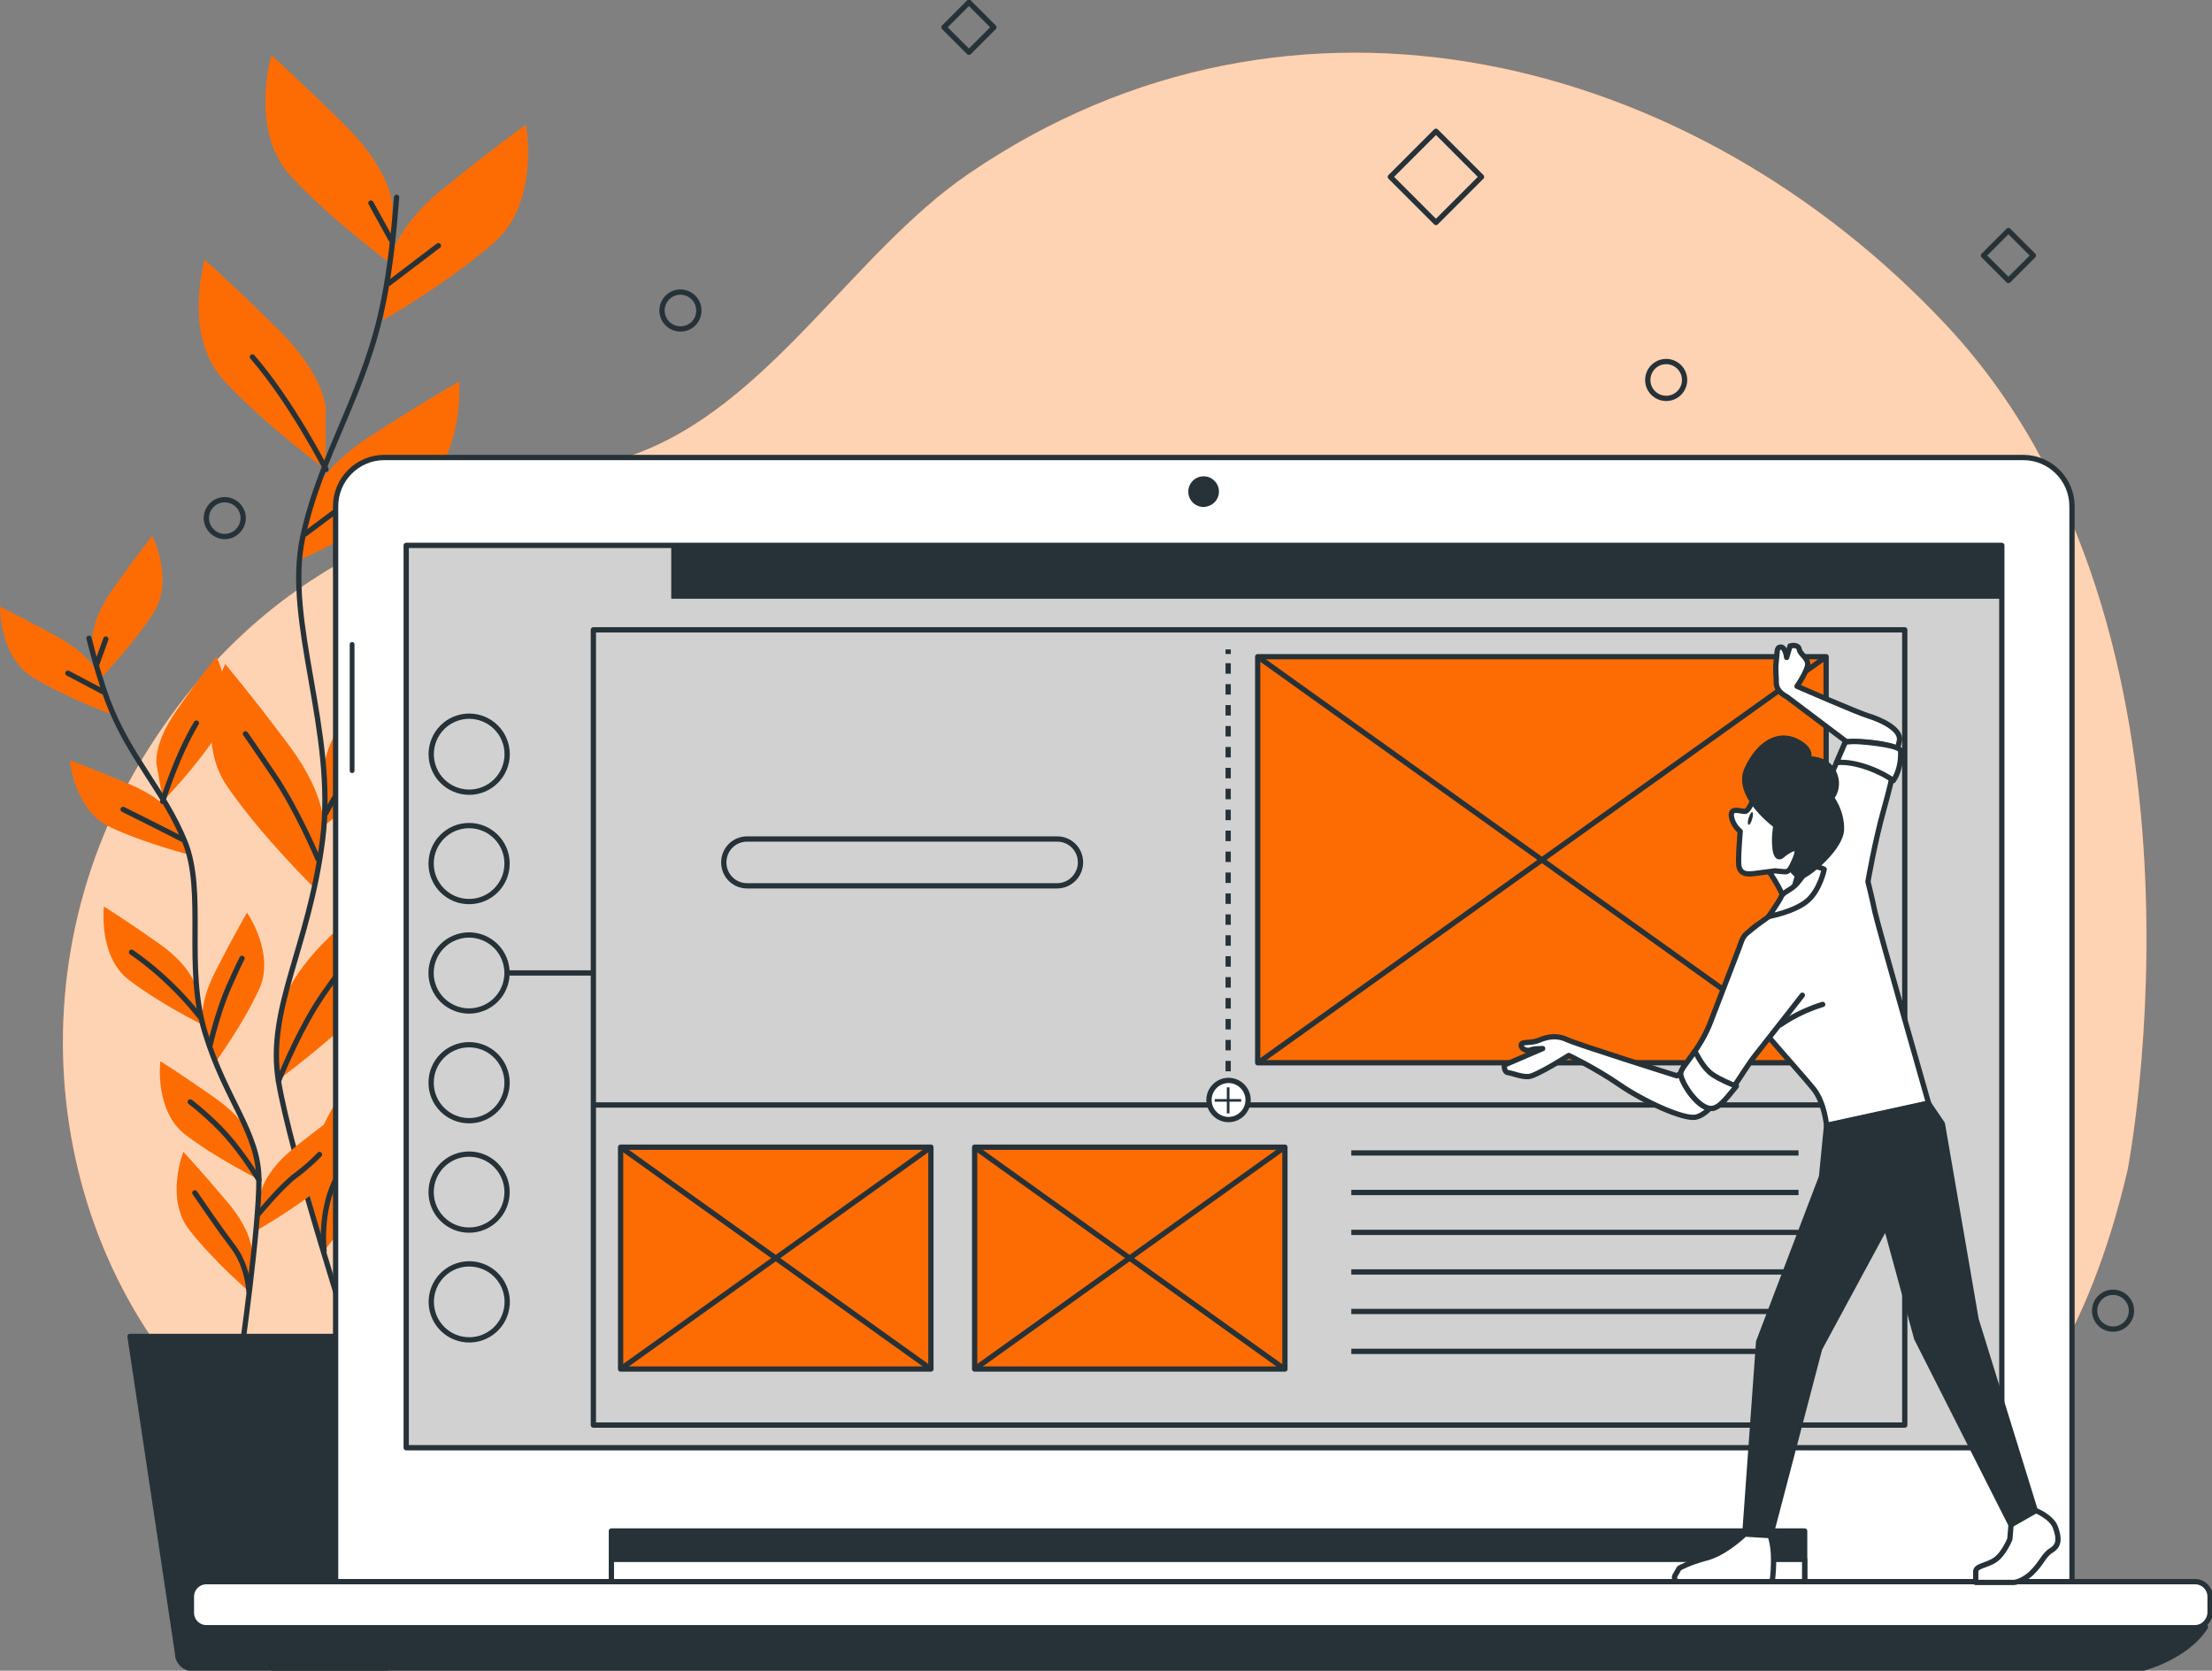
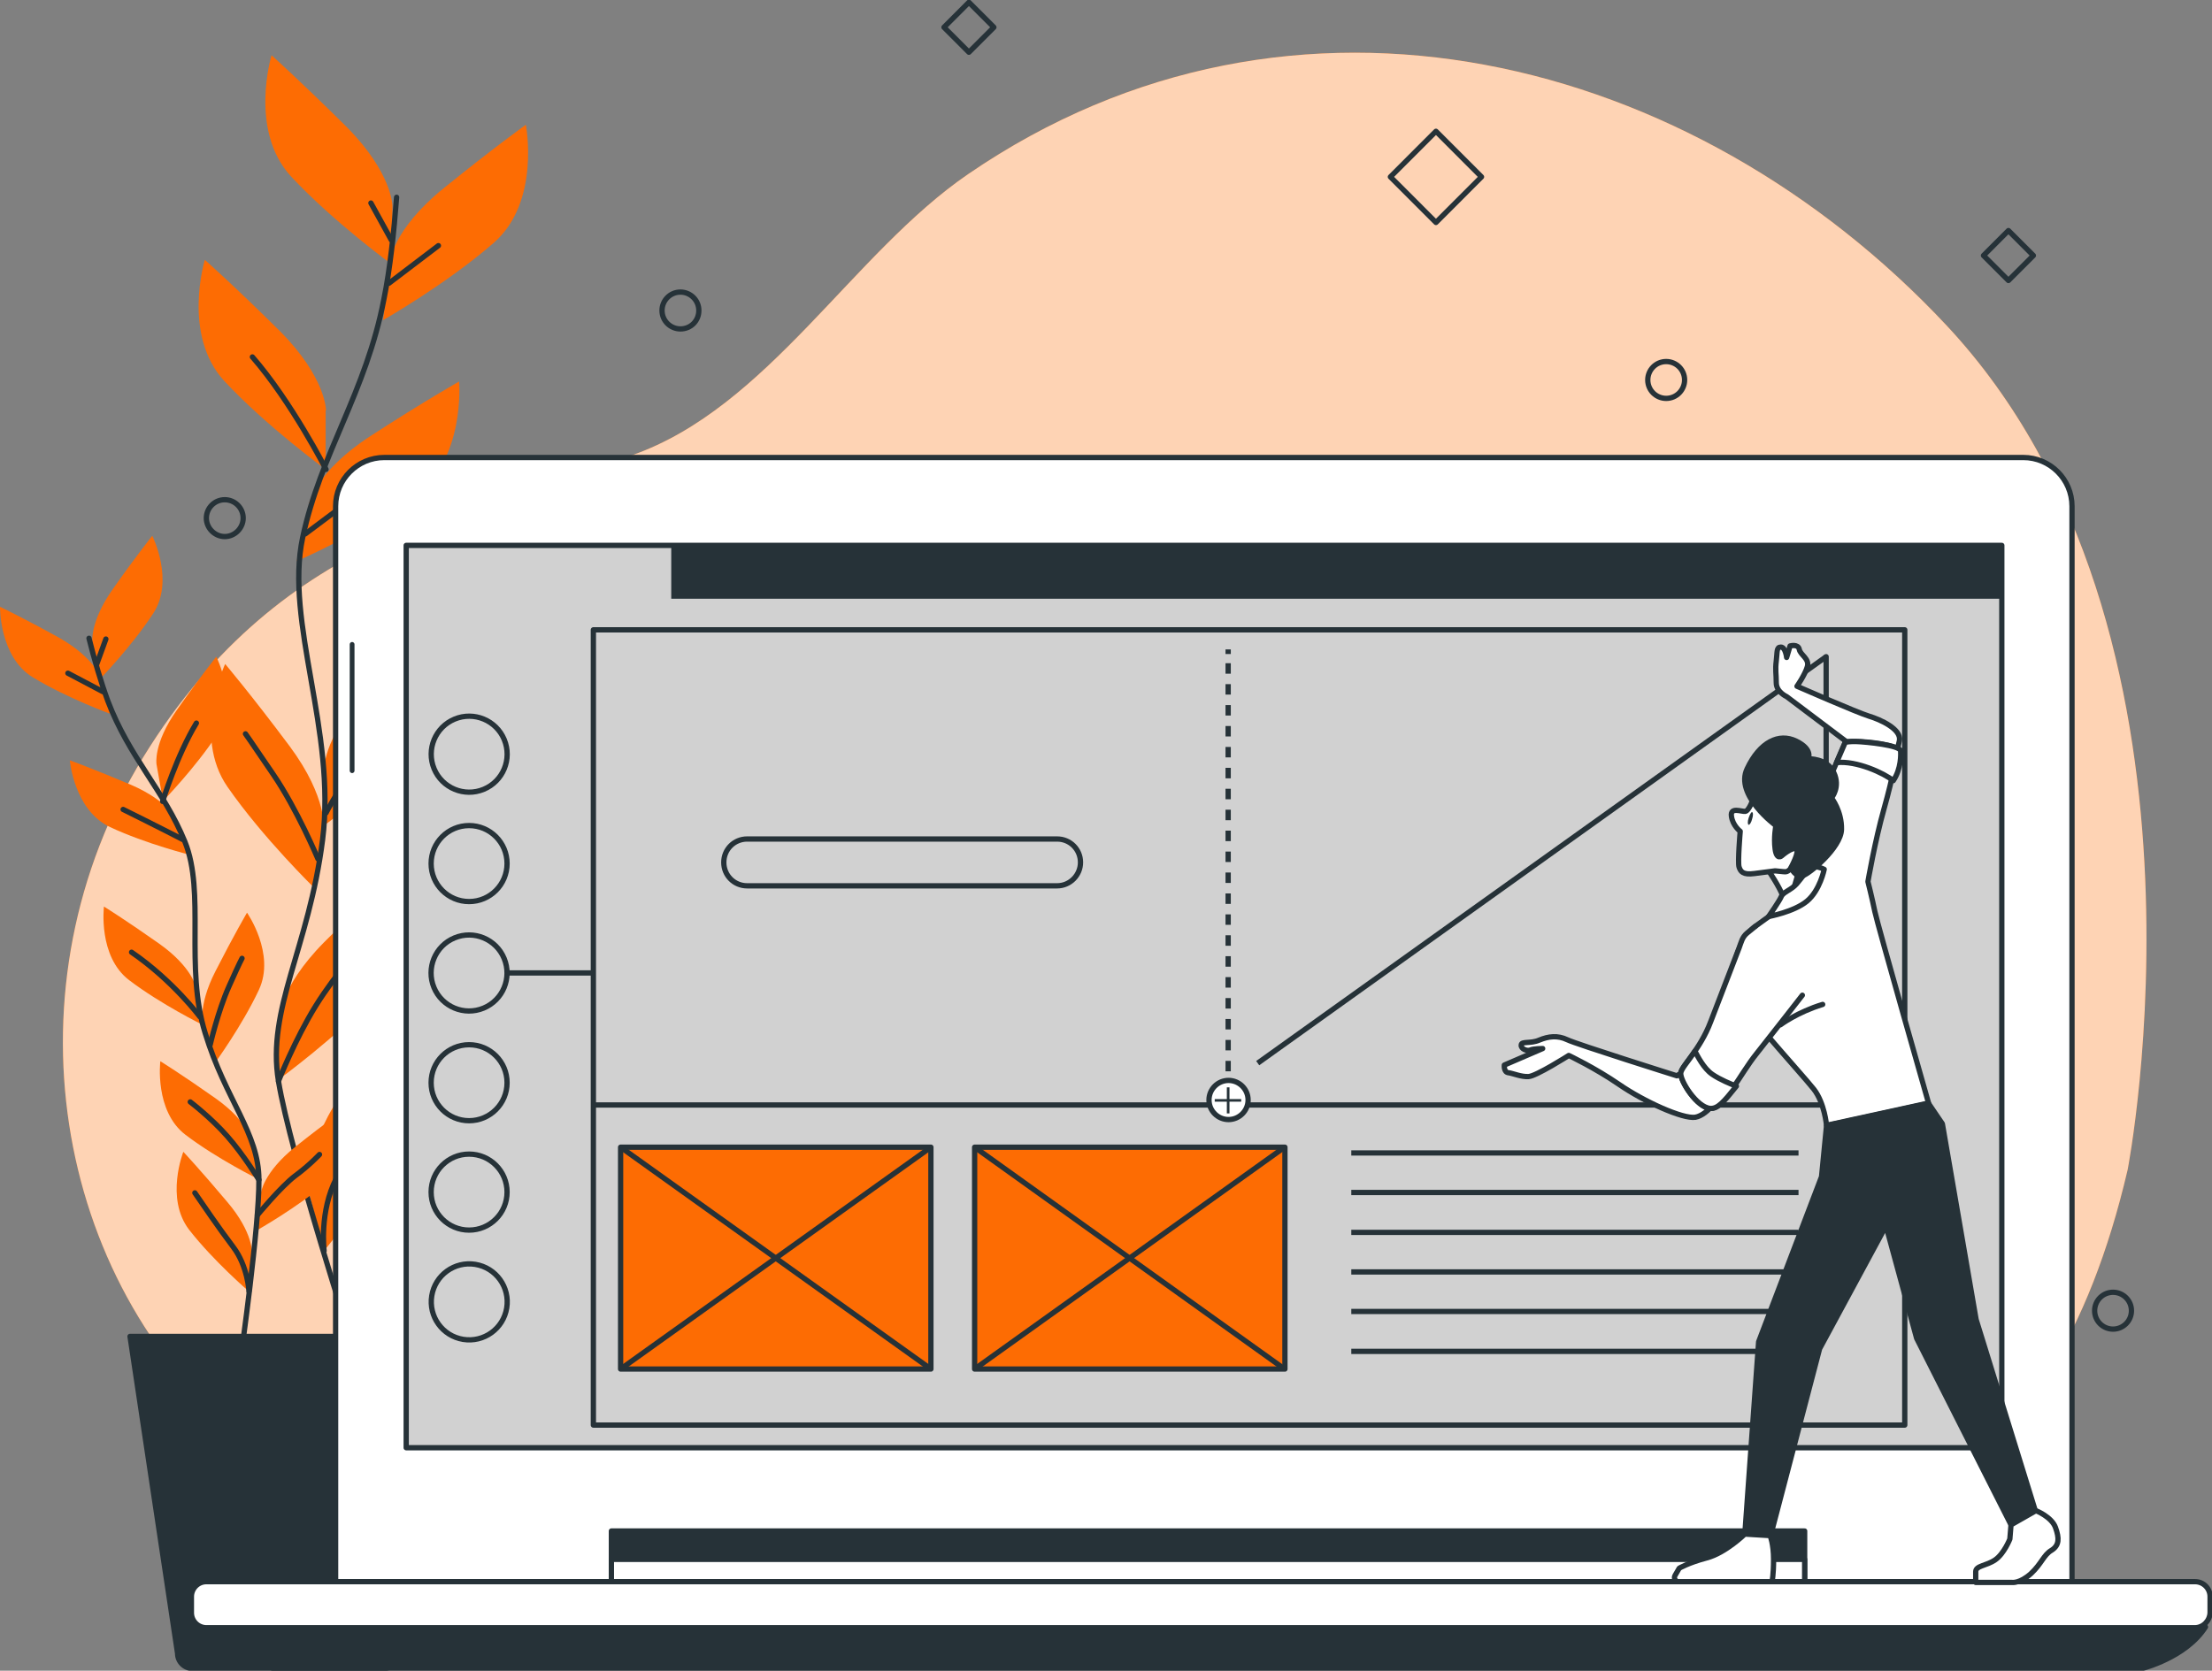
<svg xmlns="http://www.w3.org/2000/svg" width="503" height="380" viewBox="0 0 503 380" fill="none">
  <rect x="0" y="0" width="503" height="380" fill="#808080" stroke="none" />
  <g clip-path="url(#clip0_232_2163)">
    <path d="M483.812 266.079C483.812 266.079 507.711 143.602 442.644 74.027C385.253 12.658 294.37 -11.174 220.232 39.545C193.804 57.615 174.616 92.709 143.74 103.533C109.201 115.667 64.718 120.032 32.621 172.148C0.611 224.351 12.124 291.307 54.95 326.924C97.775 362.541 172.697 327.797 240.206 325.178C307.714 322.559 448.488 417.275 483.812 266.079Z" fill="#FD6C03" />
    <path opacity="0.7" d="M483.812 266.079C483.812 266.079 507.711 143.602 442.644 74.027C385.253 12.658 294.37 -11.174 220.232 39.545C193.804 57.615 174.616 92.709 143.74 103.533C109.201 115.667 64.718 120.032 32.621 172.148C0.611 224.351 12.124 291.307 54.95 326.924C97.775 362.541 172.697 327.797 240.206 325.178C307.714 322.559 448.488 417.275 483.812 266.079Z" fill="white" />
    <path d="M89.227 46.791C89.227 46.791 89.227 39.371 78.847 28.895C68.381 18.507 61.752 12.571 61.752 12.571C61.752 12.571 56.519 29.681 66.2 40.156C75.882 50.544 89.227 60.234 89.227 60.234V46.791Z" fill="#FD6C03" />
    <path d="M74.138 93.32C74.138 93.32 74.138 85.899 63.759 75.424C53.292 65.036 46.576 59.099 46.576 59.099C46.576 59.099 41.343 76.21 51.025 86.685C60.706 97.073 74.051 106.763 74.051 106.763V93.32H74.138Z" fill="#FD6C03" />
    <path d="M88.616 59.536C88.616 59.536 89.4 52.116 100.826 42.862C112.252 33.609 119.579 28.371 119.579 28.371C119.579 28.371 122.98 45.918 112.252 55.258C101.524 64.599 87.133 72.805 87.133 72.805L88.616 59.536Z" fill="#FD6C03" />
    <path d="M70.301 114.445C70.301 114.445 71.871 107.2 84.256 99.168C96.641 91.137 104.404 86.772 104.404 86.772C104.404 86.772 105.887 104.581 94.286 112.787C82.686 120.992 67.51 127.627 67.51 127.627L70.301 114.445Z" fill="#FD6C03" />
    <path d="M73.789 174.33C73.789 174.33 73.789 166.91 84.168 156.435C94.547 146.046 101.263 140.023 101.263 140.023C101.263 140.023 106.497 157.133 96.815 167.609C87.134 177.997 73.789 187.687 73.789 187.687V174.33Z" fill="#FD6C03" />
    <path d="M73.615 188.909C73.615 188.909 74.662 181.576 65.852 169.704C57.043 157.919 51.199 151.022 51.199 151.022C51.199 151.022 43.611 167.259 51.722 178.957C59.834 190.655 71.696 202.178 71.696 202.178L73.615 188.909Z" fill="#FD6C03" />
    <path d="M63.322 232.208C63.322 232.208 63.322 224.788 73.701 214.312C84.081 203.924 90.797 197.9 90.797 197.9C90.797 197.9 96.03 215.01 86.348 225.486C76.667 235.874 63.322 245.564 63.322 245.564V232.208Z" fill="#FD6C03" />
    <path d="M70.3 271.491C70.3 271.491 68.381 264.245 75.882 251.587C83.296 238.842 88.267 231.422 88.267 231.422C88.267 231.422 97.6 246.699 90.884 259.182C84.168 271.753 73.701 284.498 73.701 284.498L70.3 271.491Z" fill="#FD6C03" />
    <path d="M90.186 44.87C89.576 52.814 88.703 61.107 87.308 68.004C83.208 89.304 72.916 103.009 68.817 122.302C64.718 141.507 76.493 166.299 73.353 191.004C70.213 215.709 60.618 229.414 63.322 245.913C66.026 262.412 80.505 307.02 80.505 307.02" stroke="#263238" stroke-width="1.201" stroke-miterlimit="10" stroke-linecap="round" stroke-linejoin="round" />
    <path d="M88.441 64.424L99.693 55.87" stroke="#263238" stroke-width="1.201" stroke-miterlimit="10" stroke-linecap="round" stroke-linejoin="round" />
    <path d="M88.965 54.56L84.342 46.18" stroke="#263238" stroke-width="1.201" stroke-miterlimit="10" stroke-linecap="round" stroke-linejoin="round" />
    <path d="M69.428 121.429C69.428 121.429 78.847 114.358 88.442 107.287" stroke="#263238" stroke-width="1.201" stroke-miterlimit="10" stroke-linecap="round" stroke-linejoin="round" />
    <path d="M74.139 106.763C74.139 106.763 66.289 91.399 57.393 81.185" stroke="#263238" stroke-width="1.201" stroke-miterlimit="10" stroke-linecap="round" stroke-linejoin="round" />
    <path d="M74.139 184.893C74.139 184.893 81.465 170.489 94.199 158.006" stroke="#263238" stroke-width="1.201" stroke-miterlimit="10" stroke-linecap="round" stroke-linejoin="round" />
    <path d="M72.307 195.369C72.307 195.369 67.597 184.108 62.102 176.076C56.607 167.958 55.822 166.91 55.822 166.91" stroke="#263238" stroke-width="1.201" stroke-miterlimit="10" stroke-linecap="round" stroke-linejoin="round" />
    <path d="M63.322 245.913C63.322 245.913 67.073 236.398 71.783 228.803C76.493 221.208 82.772 214.399 82.772 214.399" stroke="#263238" stroke-width="1.201" stroke-miterlimit="10" stroke-linecap="round" stroke-linejoin="round" />
    <path d="M73.701 284.498C73.701 284.498 72.567 275.594 76.492 267.999C80.417 260.404 84.865 250.453 86.697 246.612" stroke="#263238" stroke-width="1.201" stroke-miterlimit="10" stroke-linecap="round" stroke-linejoin="round" />
    <path d="M21.02 146.308C21.02 146.308 20.235 141.682 25.643 134C31.051 126.317 34.627 121.865 34.627 121.865C34.627 121.865 39.773 132.079 34.801 139.586C29.829 147.181 22.503 154.689 22.503 154.689L21.02 146.308Z" fill="#FD6C03" />
    <path d="M35.587 173.807C35.587 173.807 34.802 169.18 40.209 161.498C45.617 153.816 49.193 149.364 49.193 149.364C49.193 149.364 54.339 159.577 49.367 167.085C44.396 174.68 37.069 182.187 37.069 182.187L35.587 173.807Z" fill="#FD6C03" />
    <path d="M22.852 154.165C22.852 154.165 21.544 149.626 13.345 144.999C5.146 140.459 0 138.015 0 138.015C0 138.015 -0.174 149.451 7.501 154.078C15.264 158.792 25.12 162.371 25.12 162.371L22.852 154.165Z" fill="#FD6C03" />
    <path d="M40.209 186.639C40.209 186.639 38.465 182.274 29.83 178.521C21.195 174.854 15.875 172.934 15.875 172.934C15.875 172.934 16.834 184.282 25.033 188.123C33.232 191.964 43.437 194.496 43.437 194.496L40.209 186.639Z" fill="#FD6C03" />
    <path d="M44.57 224.613C44.57 224.613 43.785 219.986 36.11 214.574C28.434 209.162 23.637 206.193 23.637 206.193C23.637 206.193 22.242 217.542 29.394 222.954C36.633 228.454 46.053 233.081 46.053 233.081L44.57 224.613Z" fill="#FD6C03" />
    <path d="M46.227 233.692C46.227 233.692 44.745 229.152 49.018 220.859C53.292 212.479 56.17 207.59 56.17 207.59C56.17 207.59 62.712 216.931 58.874 225.137C55.037 233.343 48.844 241.81 48.844 241.81L46.227 233.692Z" fill="#FD6C03" />
    <path d="M59.311 271.404C59.311 271.404 59.834 266.69 67.161 260.841C74.487 254.992 79.197 251.762 79.197 251.762C79.197 251.762 81.29 262.936 74.4 268.872C67.51 274.721 58.352 279.871 58.352 279.871L59.311 271.404Z" fill="#FD6C03" />
    <path d="M57.391 259.793C57.391 259.793 56.605 255.167 48.93 249.754C41.255 244.342 36.458 241.374 36.458 241.374C36.458 241.374 35.062 252.722 42.214 258.135C49.453 263.634 58.873 268.261 58.873 268.261L57.391 259.793Z" fill="#FD6C03" />
    <path d="M57.305 285.196C57.305 285.196 57.741 280.482 51.635 273.324C45.617 266.166 41.692 261.976 41.692 261.976C41.692 261.976 37.506 272.538 43.001 279.697C48.583 286.855 56.52 293.664 56.52 293.664L57.305 285.196Z" fill="#FD6C03" />
    <path d="M20.236 145.173C21.457 150.062 22.94 155.125 24.51 159.403C29.395 172.323 37.331 179.83 42.041 191.44C46.751 203.051 41.954 219.899 46.664 235.001C51.287 250.191 58.875 257.698 58.875 268.348C58.962 278.998 54.776 308.504 54.776 308.504" stroke="#263238" stroke-width="1.201" stroke-miterlimit="10" stroke-linecap="round" stroke-linejoin="round" />
    <path d="M23.375 157.308L15.438 153.117" stroke="#263238" stroke-width="1.201" stroke-miterlimit="10" stroke-linecap="round" stroke-linejoin="round" />
    <path d="M21.98 151.11L24.074 145.348" stroke="#263238" stroke-width="1.201" stroke-miterlimit="10" stroke-linecap="round" stroke-linejoin="round" />
    <path d="M41.517 190.917C41.517 190.917 34.889 187.512 27.998 184.108" stroke="#263238" stroke-width="1.201" stroke-miterlimit="10" stroke-linecap="round" stroke-linejoin="round" />
    <path d="M36.982 182.274C36.982 182.274 40.21 171.799 44.658 164.466" stroke="#263238" stroke-width="1.201" stroke-miterlimit="10" stroke-linecap="round" stroke-linejoin="round" />
    <path d="M45.441 231.247C45.441 231.247 39.336 223.042 29.916 216.582" stroke="#263238" stroke-width="1.201" stroke-miterlimit="10" stroke-linecap="round" stroke-linejoin="round" />
    <path d="M47.797 237.62C47.797 237.62 49.541 230.025 52.071 224.351C54.6 218.677 55.036 217.978 55.036 217.978" stroke="#263238" stroke-width="1.201" stroke-miterlimit="10" stroke-linecap="round" stroke-linejoin="round" />
    <path d="M58.525 276.38C58.525 276.38 63.846 269.92 67.073 267.475C70.387 265.031 72.655 262.587 72.655 262.587" stroke="#263238" stroke-width="1.201" stroke-miterlimit="10" stroke-linecap="round" stroke-linejoin="round" />
    <path d="M58.874 268.348C58.874 268.348 55.473 262.761 51.722 258.484C47.972 254.206 43.262 250.627 43.262 250.627" stroke="#263238" stroke-width="1.201" stroke-miterlimit="10" stroke-linecap="round" stroke-linejoin="round" />
    <path d="M56.607 293.664C56.607 293.664 56.345 287.99 53.031 283.625C49.716 279.26 45.879 273.586 44.309 271.316" stroke="#263238" stroke-width="1.201" stroke-miterlimit="10" stroke-linecap="round" stroke-linejoin="round" />
    <path d="M87.221 379.476H43.785C41.866 379.476 40.384 377.905 40.384 376.072L29.568 303.965H101.438L90.623 376.072C90.623 377.905 89.14 379.476 87.221 379.476Z" fill="#263238" stroke="#263238" stroke-width="1.201" stroke-miterlimit="10" stroke-linecap="round" stroke-linejoin="round" />
    <path d="M326.531 29.86L316.17 40.23L326.531 50.6L336.892 40.23L326.531 29.86Z" stroke="#263238" stroke-width="1.201" stroke-miterlimit="10" stroke-linecap="round" stroke-linejoin="round" />
    <path d="M220.33 0.525L214.656 6.204L220.33 11.883L226.004 6.204L220.33 0.525Z" stroke="#263238" stroke-width="1.201" stroke-miterlimit="10" stroke-linecap="round" stroke-linejoin="round" />
    <path d="M456.709 52.44L451.035 58.119L456.709 63.798L462.383 58.119L456.709 52.44Z" stroke="#263238" stroke-width="1.201" stroke-miterlimit="10" stroke-linecap="round" stroke-linejoin="round" />
    <path d="M158.914 70.623C158.914 68.266 156.995 66.432 154.728 66.432C152.373 66.432 150.541 68.353 150.541 70.623C150.541 72.98 152.46 74.813 154.728 74.813C157.083 74.813 158.914 72.98 158.914 70.623Z" stroke="#263238" stroke-width="1.201" stroke-miterlimit="10" stroke-linecap="round" stroke-linejoin="round" />
    <path d="M484.684 298.116C484.684 295.759 482.765 293.926 480.497 293.926C478.142 293.926 476.311 295.847 476.311 298.116C476.311 300.473 478.229 302.306 480.497 302.306C482.765 302.306 484.684 300.473 484.684 298.116Z" stroke="#263238" stroke-width="1.201" stroke-miterlimit="10" stroke-linecap="round" stroke-linejoin="round" />
    <path d="M383.07 86.423C383.07 84.066 381.152 82.233 378.884 82.233C376.529 82.233 374.697 84.153 374.697 86.423C374.697 88.78 376.616 90.613 378.884 90.613C381.239 90.613 383.07 88.693 383.07 86.423Z" stroke="#263238" stroke-width="1.201" stroke-miterlimit="10" stroke-linecap="round" stroke-linejoin="round" />
    <path d="M55.297 117.85C55.297 115.493 53.378 113.66 51.11 113.66C48.755 113.66 46.924 115.58 46.924 117.85C46.924 120.119 48.843 122.04 51.11 122.04C53.378 122.04 55.297 120.119 55.297 117.85Z" stroke="#263238" stroke-width="1.201" stroke-miterlimit="10" stroke-linecap="round" stroke-linejoin="round" />
    <path d="M471.252 360.533H76.318V115.144C76.318 109.033 81.29 104.057 87.395 104.057H460.088C466.193 104.057 471.165 109.033 471.165 115.144V360.533H471.252Z" fill="white" stroke="#263238" stroke-width="1.201" stroke-miterlimit="10" stroke-linecap="round" stroke-linejoin="round" />
    <path d="M410.372 348.224H139.029V361.581H410.372V348.224Z" fill="#263238" stroke="#263238" stroke-width="1.201" stroke-miterlimit="10" stroke-linecap="round" stroke-linejoin="round" />
    <path d="M410.372 354.684H139.029V361.581H410.372V354.684Z" fill="white" stroke="#263238" stroke-width="1.201" stroke-miterlimit="10" stroke-linecap="round" stroke-linejoin="round" />
    <path d="M44.397 369.524C44.397 369.524 48.845 374.937 62.189 379.476H487.127C487.127 379.476 497.07 377.032 501.518 370.048L44.397 369.524Z" fill="#263238" stroke="#263238" stroke-width="1.201" stroke-miterlimit="10" stroke-linecap="round" stroke-linejoin="round" />
    <path d="M499.076 370.223H46.925C45.093 370.223 43.523 368.739 43.523 366.818V363.152C43.523 361.319 45.006 359.747 46.925 359.747H499.163C500.994 359.747 502.564 361.231 502.564 363.152V366.818C502.477 368.652 500.994 370.223 499.076 370.223Z" fill="white" stroke="#263238" stroke-width="1.201" stroke-miterlimit="10" stroke-linecap="round" stroke-linejoin="round" />
-     <path d="M277.187 111.826C277.187 109.906 275.617 108.334 273.698 108.334C271.779 108.334 270.209 109.906 270.209 111.826C270.209 113.747 271.779 115.318 273.698 115.318C275.617 115.231 277.187 113.747 277.187 111.826Z" fill="#263238" />
    <path d="M80.069 176.251C79.546 176.251 79.109 175.814 79.109 175.291V146.57C79.109 146.046 79.546 145.61 80.069 145.61C80.592 145.61 81.028 146.046 81.028 146.57V175.291C81.028 175.814 80.592 176.251 80.069 176.251Z" fill="#263238" stroke="white" stroke-width="0.831" stroke-miterlimit="10" stroke-linejoin="round" />
    <path d="M455.204 124.048H92.367V329.281H455.204V124.048Z" fill="#D1D1D1" stroke="#263238" stroke-width="1.201" stroke-miterlimit="10" stroke-linejoin="round" />
    <path d="M455.204 124.048H152.637V136.182H455.204V124.048Z" fill="#263238" />
    <path d="M109.995 179.525C114.401 177.698 116.493 172.643 114.668 168.233C112.843 163.823 107.792 161.729 103.386 163.555C98.98 165.382 96.888 170.438 98.713 174.848C100.538 179.257 105.589 181.351 109.995 179.525Z" stroke="#263238" stroke-width="1.201" stroke-miterlimit="10" stroke-linejoin="round" />
    <path d="M106.67 205.059C111.439 205.059 115.305 201.189 115.305 196.416C115.305 191.643 111.439 187.774 106.67 187.774C101.901 187.774 98.035 191.643 98.035 196.416C98.035 201.189 101.901 205.059 106.67 205.059Z" stroke="#263238" stroke-width="1.201" stroke-miterlimit="10" stroke-linejoin="round" />
    <path d="M109.966 229.291C114.372 227.464 116.464 222.408 114.639 217.999C112.814 213.589 107.763 211.495 103.357 213.321C98.951 215.148 96.858 220.204 98.683 224.613C100.508 229.023 105.56 231.117 109.966 229.291Z" stroke="#263238" stroke-width="1.201" stroke-miterlimit="10" stroke-linejoin="round" />
    <path d="M106.67 254.905C111.439 254.905 115.305 251.035 115.305 246.262C115.305 241.489 111.439 237.62 106.67 237.62C101.901 237.62 98.035 241.489 98.035 246.262C98.035 251.035 101.901 254.905 106.67 254.905Z" stroke="#263238" stroke-width="1.201" stroke-miterlimit="10" stroke-linejoin="round" />
    <path d="M106.67 279.784C111.439 279.784 115.305 275.915 115.305 271.142C115.305 266.369 111.439 262.499 106.67 262.499C101.901 262.499 98.035 266.369 98.035 271.142C98.035 275.915 101.901 279.784 106.67 279.784Z" stroke="#263238" stroke-width="1.201" stroke-miterlimit="10" stroke-linejoin="round" />
    <path d="M115.227 297.493C115.991 292.781 112.794 288.342 108.087 287.578C103.38 286.813 98.944 290.012 98.18 294.724C97.416 299.435 100.613 303.875 105.32 304.639C110.028 305.404 114.463 302.204 115.227 297.493Z" stroke="#263238" stroke-width="1.201" stroke-miterlimit="10" stroke-linejoin="round" />
    <path d="M433.136 143.253H134.93V324.13H433.136V143.253Z" stroke="#263238" stroke-width="1.201" stroke-miterlimit="10" stroke-linejoin="round" />
    <path d="M135.367 251.326H433.487" stroke="#263238" stroke-width="1.201" stroke-miterlimit="10" stroke-linejoin="round" />
    <path d="M307.277 262.238H408.976" stroke="#263238" stroke-width="1.201" stroke-miterlimit="10" stroke-linejoin="round" />
    <path d="M307.277 271.229H408.976" stroke="#263238" stroke-width="1.201" stroke-miterlimit="10" stroke-linejoin="round" />
    <path d="M307.277 280.308H408.976" stroke="#263238" stroke-width="1.201" stroke-miterlimit="10" stroke-linejoin="round" />
    <path d="M307.277 289.299H408.976" stroke="#263238" stroke-width="1.201" stroke-miterlimit="10" stroke-linejoin="round" />
    <path d="M307.277 298.291H408.976" stroke="#263238" stroke-width="1.201" stroke-miterlimit="10" stroke-linejoin="round" />
    <path d="M307.277 307.37H408.976" stroke="#263238" stroke-width="1.201" stroke-miterlimit="10" stroke-linejoin="round" />
    <path d="M279.279 147.705V148.753" stroke="#263238" stroke-width="1.201" stroke-linejoin="round" />
    <path d="M279.279 150.848V245.215" stroke="#263238" stroke-width="1.201" stroke-linejoin="round" stroke-dasharray="2.38 2.38" />
    <path d="M279.279 246.262V247.31" stroke="#263238" stroke-width="1.201" stroke-linejoin="round" />
    <path d="M283.814 250.191C283.814 247.746 281.808 245.739 279.366 245.739C276.924 245.739 274.918 247.746 274.918 250.191C274.918 252.635 276.924 254.643 279.366 254.643C281.808 254.643 283.814 252.635 283.814 250.191Z" fill="white" stroke="#263238" stroke-width="1.201" stroke-miterlimit="10" stroke-linejoin="round" />
    <path d="M279.279 247.31V253.246" stroke="#263238" stroke-width="0.6" stroke-miterlimit="10" stroke-linejoin="round" />
    <path d="M282.245 250.278H276.227" stroke="#263238" stroke-width="0.6" stroke-miterlimit="10" stroke-linejoin="round" />
    <path d="M240.38 201.479H169.906C166.941 201.479 164.586 199.122 164.586 196.154C164.586 193.186 166.941 190.829 169.906 190.829H240.38C243.346 190.829 245.701 193.186 245.701 196.154C245.701 199.035 243.346 201.479 240.38 201.479Z" stroke="#263238" stroke-width="1.201" stroke-miterlimit="10" stroke-linejoin="round" />
    <path d="M211.684 260.928H141.123V311.385H211.684V260.928Z" fill="#FD6C03" stroke="#263238" stroke-width="1.201" stroke-miterlimit="10" stroke-linejoin="round" />
    <path d="M141.123 311.385L211.684 260.928" stroke="#263238" stroke-width="1.201" stroke-miterlimit="10" stroke-linejoin="round" />
    <path d="M141.123 260.928L211.684 311.385" stroke="#263238" stroke-width="1.201" stroke-miterlimit="10" stroke-linejoin="round" />
    <path d="M292.188 260.928H221.627V311.385H292.188V260.928Z" fill="#FD6C03" stroke="#263238" stroke-width="1.201" stroke-miterlimit="10" stroke-linejoin="round" />
    <path d="M221.627 311.385L292.101 260.928" stroke="#263238" stroke-width="1.201" stroke-miterlimit="10" stroke-linejoin="round" />
    <path d="M221.627 260.928L292.101 311.385" stroke="#263238" stroke-width="1.201" stroke-miterlimit="10" stroke-linejoin="round" />
    <path d="M115.393 221.296H134.407" stroke="#263238" stroke-width="1.201" stroke-miterlimit="10" stroke-linejoin="round" />
-     <path d="M415.257 149.364H285.996V241.723H415.257V149.364Z" fill="#FD6C03" stroke="#263238" stroke-width="1.201" stroke-miterlimit="10" stroke-linejoin="round" />
+     <path d="M415.257 149.364V241.723H415.257V149.364Z" fill="#FD6C03" stroke="#263238" stroke-width="1.201" stroke-miterlimit="10" stroke-linejoin="round" />
    <path d="M285.996 241.81L415.257 149.364" stroke="#263238" stroke-width="1.201" stroke-miterlimit="10" stroke-linejoin="round" />
-     <path d="M285.996 149.364L415.257 241.81" stroke="#263238" stroke-width="1.201" stroke-miterlimit="10" stroke-linejoin="round" />
    <path d="M401.475 197.027C401.475 197.027 403.219 199.472 404.527 201.916C405.836 204.36 406.272 206.193 406.272 206.193C406.272 206.193 406.795 205.67 409.761 203.051C412.639 200.432 412.988 197.9 412.988 197.9L410.197 193.797C410.197 193.885 403.219 193.361 401.475 197.027Z" fill="white" stroke="#263238" stroke-width="1.201" stroke-miterlimit="10" stroke-linecap="round" stroke-linejoin="round" />
    <path d="M398.684 181.663C398.684 181.663 397.724 184.457 396.852 184.544C395.98 184.631 393.451 183.496 393.712 185.592C393.974 187.774 395.718 189.083 395.718 189.083C395.718 189.083 395.108 196.154 395.457 197.202C395.806 198.249 396.329 199.035 398.945 198.686C401.562 198.337 403.655 198.075 403.655 198.075C403.655 198.075 404.353 198.162 405.4 198.249C406.534 198.337 406.446 198.424 408.365 196.242C410.284 194.059 411.418 195.98 410.982 192.313C410.459 188.647 409.935 186.29 407.929 184.195C405.923 182.012 398.684 181.663 398.684 181.663Z" fill="white" stroke="#263238" stroke-width="1.201" stroke-miterlimit="10" stroke-linecap="round" stroke-linejoin="round" />
    <path d="M397.638 186.028C397.376 186.814 397.376 187.512 397.638 187.599C397.812 187.687 398.248 187.076 398.423 186.29C398.684 185.504 398.684 184.806 398.423 184.719C398.248 184.631 397.899 185.242 397.638 186.028Z" fill="#263238" />
    <path d="M421.099 169.616L406.272 158.442C406.272 158.442 403.917 157.395 403.917 155.3C403.917 153.205 403.655 152.419 403.917 150.324C404.179 148.229 403.917 147.181 404.964 147.181C406.01 147.181 406.272 149.538 406.272 149.538L407.057 146.919C407.057 146.919 408.889 146.396 409.15 147.705C409.412 149.014 411.505 149.8 410.982 151.633C410.459 153.467 408.627 156.085 408.627 156.085C408.627 156.085 422.408 162.109 425.024 162.895C427.641 163.68 432.438 165.863 431.915 168.482C431.392 171.1 428.862 178.87 428.862 178.87L421.099 169.616Z" fill="white" stroke="#263238" stroke-width="1.201" stroke-miterlimit="10" stroke-linecap="round" stroke-linejoin="round" />
    <path d="M407.057 205.059C407.057 205.059 403.393 207.59 399.207 210.646C393.974 214.487 393.886 223.478 393.537 224.438C392.927 225.922 410.022 244.604 412.464 247.746C414.906 250.889 415.343 255.952 415.343 255.952L438.543 250.889C438.543 250.889 426.943 210.296 426.332 207.328C425.722 204.36 424.762 200.519 424.762 200.519C424.762 200.519 426.332 191.353 428.426 183.933C430.519 176.513 431.304 171.799 431.217 170.577C431.042 169.354 424.675 168.656 421.971 168.656C419.355 168.569 419.529 169.005 419.529 169.005C419.529 169.005 413.773 182.449 413.424 183.06C413.162 183.671 407.057 205.059 407.057 205.059Z" fill="white" stroke="#263238" stroke-width="1.201" stroke-miterlimit="10" stroke-linecap="round" stroke-linejoin="round" />
    <path d="M415.344 256.039L414.21 267.65L399.906 305.187L396.766 348.923L402.609 349.359L413.774 306.759L428.863 278.824L435.84 304.402L457.297 346.827L462.791 343.51L449.36 300.124L441.684 255.603L438.544 250.976L415.344 256.039Z" fill="#263238" stroke="#263238" stroke-width="1.201" stroke-miterlimit="10" stroke-linecap="round" stroke-linejoin="round" />
    <path d="M411.33 197.377C411.33 197.377 409.76 199.646 408.539 201.043C407.318 202.44 405.486 202.876 405.05 203.924C404.614 204.971 402.172 208.463 402.172 208.463C402.172 208.463 407.928 207.416 410.894 204.971C413.859 202.527 414.819 197.726 414.819 197.726C414.819 197.726 412.638 196.591 411.33 197.377Z" fill="white" stroke="#263238" stroke-width="1.201" stroke-miterlimit="10" stroke-linecap="round" stroke-linejoin="round" />
    <path d="M381.327 244.691C381.327 244.691 358.563 237.533 356.382 236.485C354.202 235.438 352.108 235.7 350.015 236.572C348.009 237.445 345.916 236.747 345.916 237.707C345.828 238.58 347.224 239.104 347.922 238.842C348.707 238.493 350.8 238.493 350.8 238.493L342.078 242.247C342.078 242.247 341.904 243.905 343.037 243.993C344.171 244.167 345.916 244.953 347.573 244.866C349.317 244.778 356.731 240.064 356.731 240.064C356.731 240.064 362.662 242.858 368.244 246.699C373.826 250.54 382.635 254.555 385.514 254.119C388.392 253.595 391.794 248.969 391.358 246.961C389.613 238.493 381.327 244.691 381.327 244.691Z" fill="white" stroke="#263238" stroke-width="1.201" stroke-miterlimit="10" stroke-linecap="round" stroke-linejoin="round" />
    <path d="M409.848 226.359C409.848 226.359 403.045 235.088 399.382 239.715C395.718 244.255 391.968 252.286 388.915 252.111C385.862 251.937 382.025 245.739 382.199 244.08C382.374 242.421 386.56 238.842 389.002 232.382C390.834 227.581 393.974 219.462 395.457 215.621C395.98 214.225 396.154 213.177 397.288 212.217L399.12 210.733" fill="white" />
    <path d="M409.848 226.359C409.848 226.359 403.045 235.088 399.382 239.715C395.718 244.255 391.968 252.286 388.915 252.111C385.862 251.937 382.025 245.739 382.199 244.08C382.374 242.421 386.56 238.842 389.002 232.382C390.834 227.581 393.974 219.462 395.457 215.621C395.98 214.225 396.154 213.177 397.288 212.217L399.12 210.733" stroke="#263238" stroke-width="1.201" stroke-miterlimit="10" stroke-linecap="round" stroke-linejoin="round" />
    <path d="M382.199 244.08C382.286 243.12 383.769 241.548 385.426 239.104C386.037 240.239 387.432 243.032 389.351 244.342C391.096 245.564 393.712 246.612 394.846 247.048C391.968 250.627 390.66 252.198 388.915 252.111C385.775 251.849 382.025 245.739 382.199 244.08Z" fill="white" stroke="#263238" stroke-width="1.201" stroke-miterlimit="10" stroke-linecap="round" stroke-linejoin="round" />
    <path d="M417.611 173.457C418.658 171.013 419.53 169.005 419.53 169.005C419.53 169.005 419.269 168.656 421.972 168.656C424.589 168.743 432.003 169.529 432.177 170.751C432.264 171.45 432.352 174.854 430.52 177.56C428.514 175.902 422.147 172.934 417.611 173.457Z" fill="white" stroke="#263238" stroke-width="1.201" stroke-miterlimit="10" stroke-linecap="round" stroke-linejoin="round" />
    <path d="M404.877 233.081C404.877 233.081 408.715 230.2 414.471 228.454" stroke="#263238" stroke-width="1.201" stroke-miterlimit="10" stroke-linecap="round" stroke-linejoin="round" />
    <path d="M403.831 187.774C403.831 187.774 394.411 180.878 397.289 174.854C400.167 168.743 404.528 166.648 408.453 168.569C412.378 170.489 411.157 172.584 411.157 172.584C411.157 172.584 415.518 172.41 417.001 175.727C418.571 179.044 416.478 181.489 416.478 181.489C416.478 181.489 418.833 184.457 418.745 188.647C418.658 192.837 411.332 198.861 409.849 199.21C408.366 199.646 407.232 197.377 407.232 197.377C407.232 197.377 409.325 193.623 408.453 193.099C407.494 192.575 405.139 194.67 405.139 194.67C405.139 194.67 404.005 195.718 403.656 193.099C403.307 190.48 403.831 187.774 403.831 187.774Z" fill="#263238" stroke="#263238" stroke-width="1.201" stroke-miterlimit="10" stroke-linecap="round" stroke-linejoin="round" />
    <path d="M396.764 348.923C396.764 348.923 392.403 353.2 388.13 354.335C383.856 355.47 381.85 356.692 381.85 356.692L380.89 358.351C380.541 358.962 380.978 359.747 381.675 359.747H402.957C402.957 359.747 403.306 358.176 403.306 354.684C403.306 351.192 402.521 349.272 402.521 349.272L396.764 348.923Z" fill="white" stroke="#263238" stroke-width="1.201" stroke-miterlimit="10" stroke-linecap="round" stroke-linejoin="round" />
    <path d="M457.296 346.827L457.034 350.057C457.034 350.057 455.726 353.375 453.72 354.771C451.714 356.168 449.271 356.081 449.271 357.478C449.271 358.787 449.271 359.922 449.271 359.922H457.557C457.557 359.922 459.302 360.184 461.831 357.914C464.273 355.644 464.71 353.637 466.541 352.589C468.286 351.454 468.286 349.883 467.413 347.439C466.541 344.994 462.965 343.598 462.965 343.598L457.296 346.827Z" fill="white" stroke="#263238" stroke-width="1.201" stroke-miterlimit="10" stroke-linecap="round" stroke-linejoin="round" />
  </g>
  <defs>
    <clipPath id="clip0_232_2163">
      <rect width="503" height="380" fill="white" />
    </clipPath>
  </defs>
</svg>